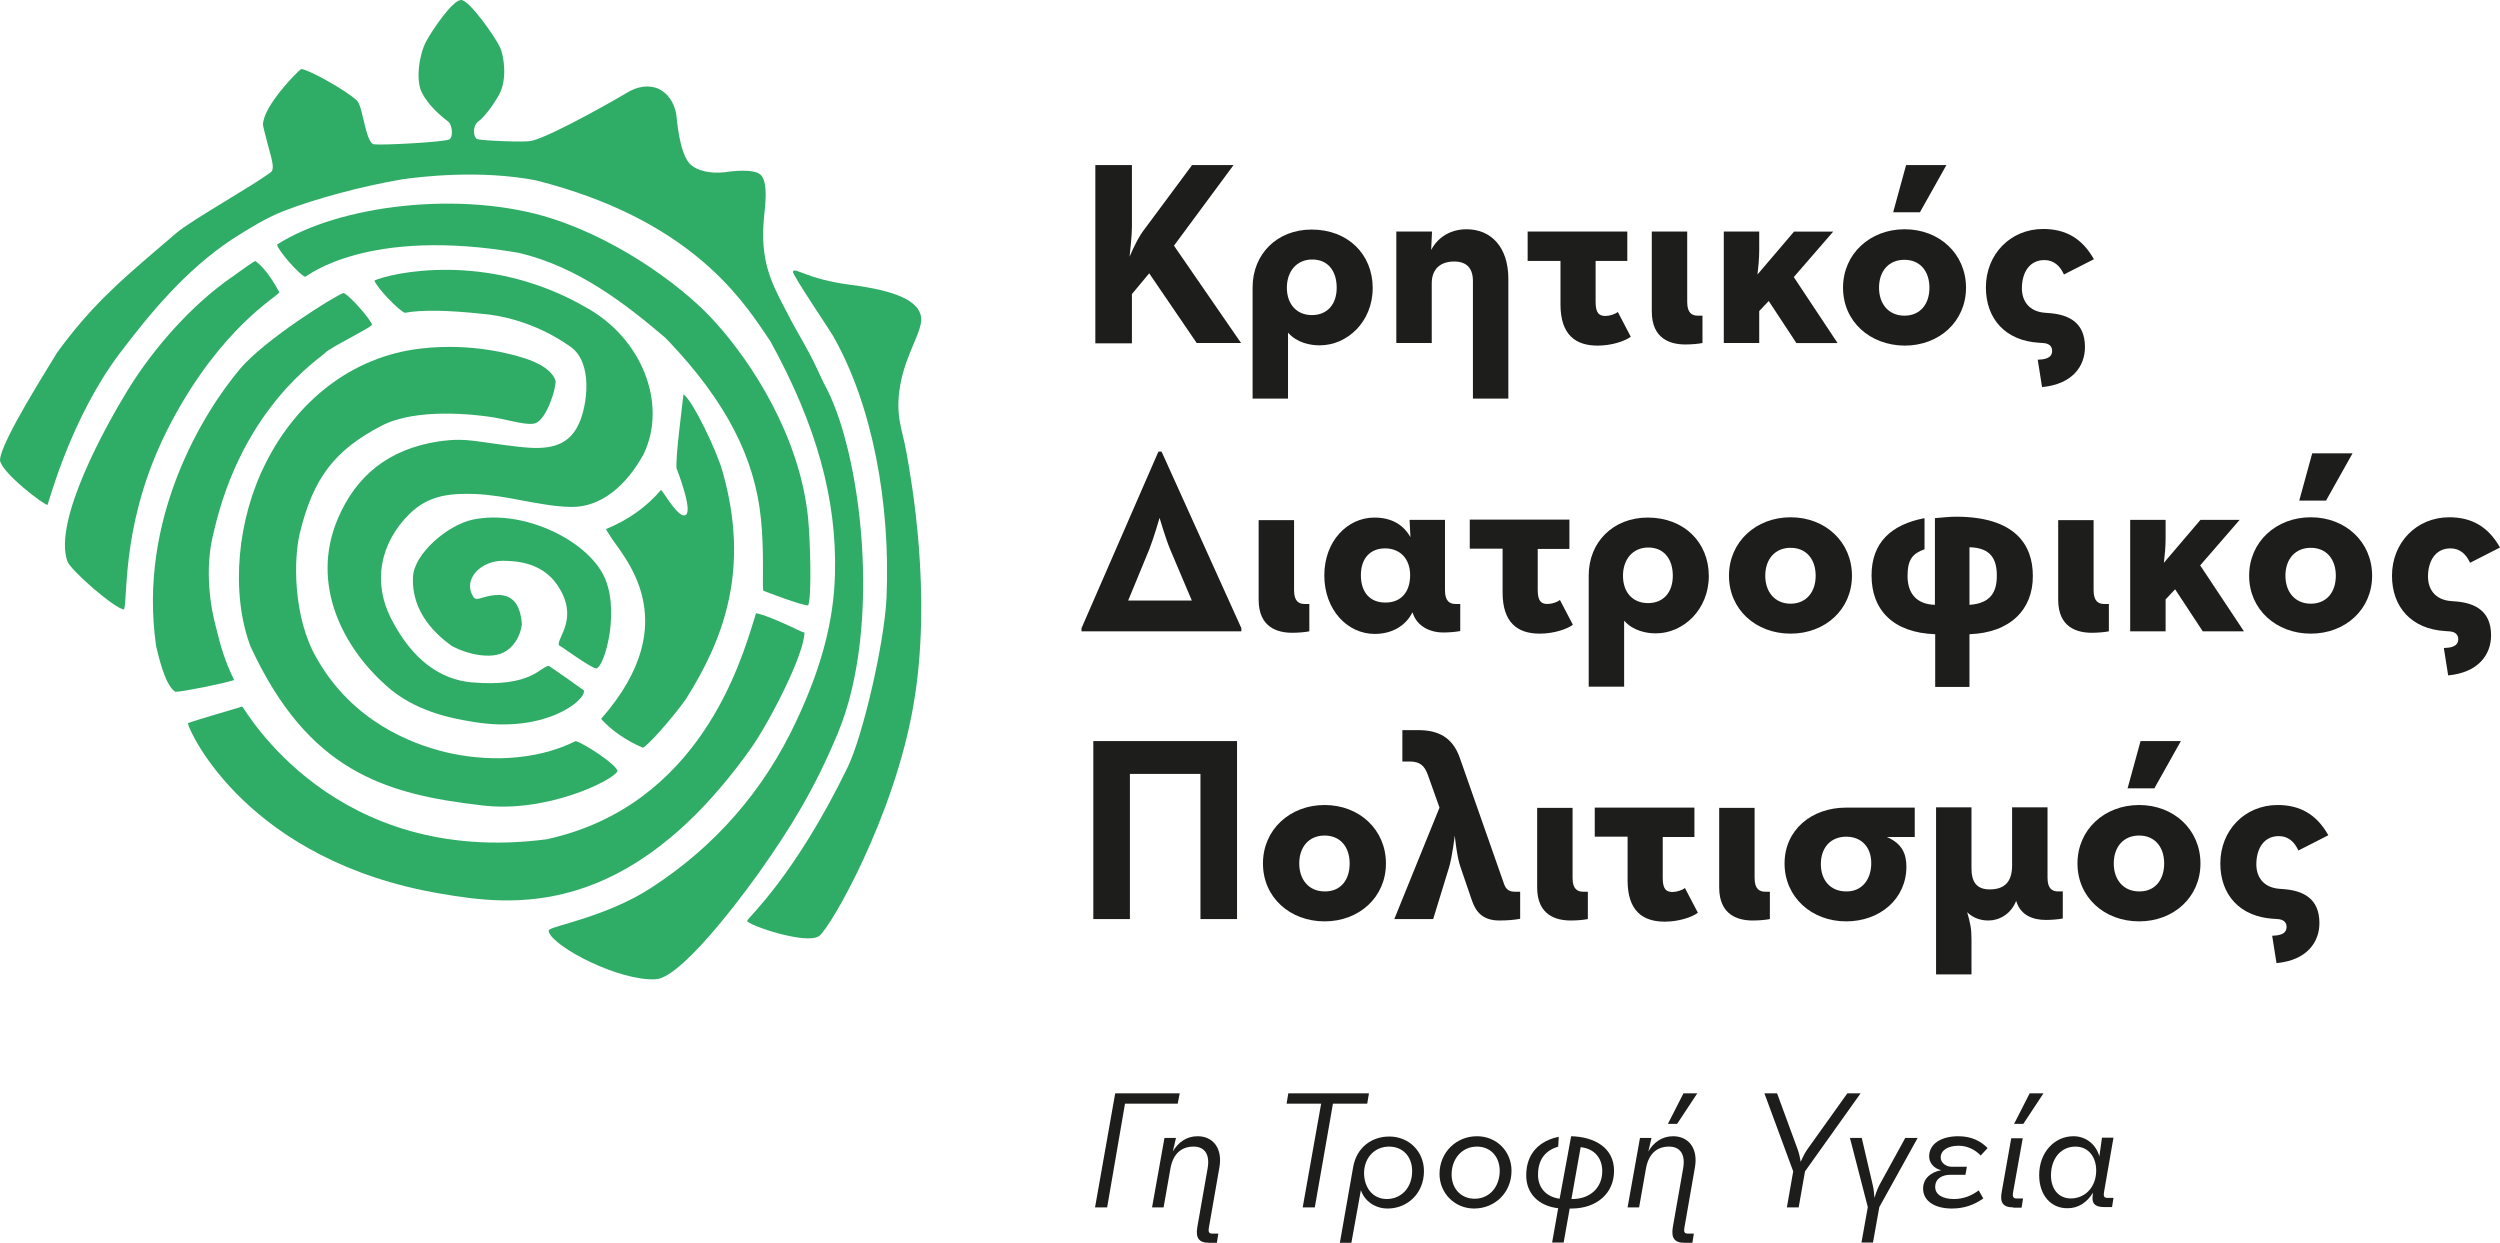
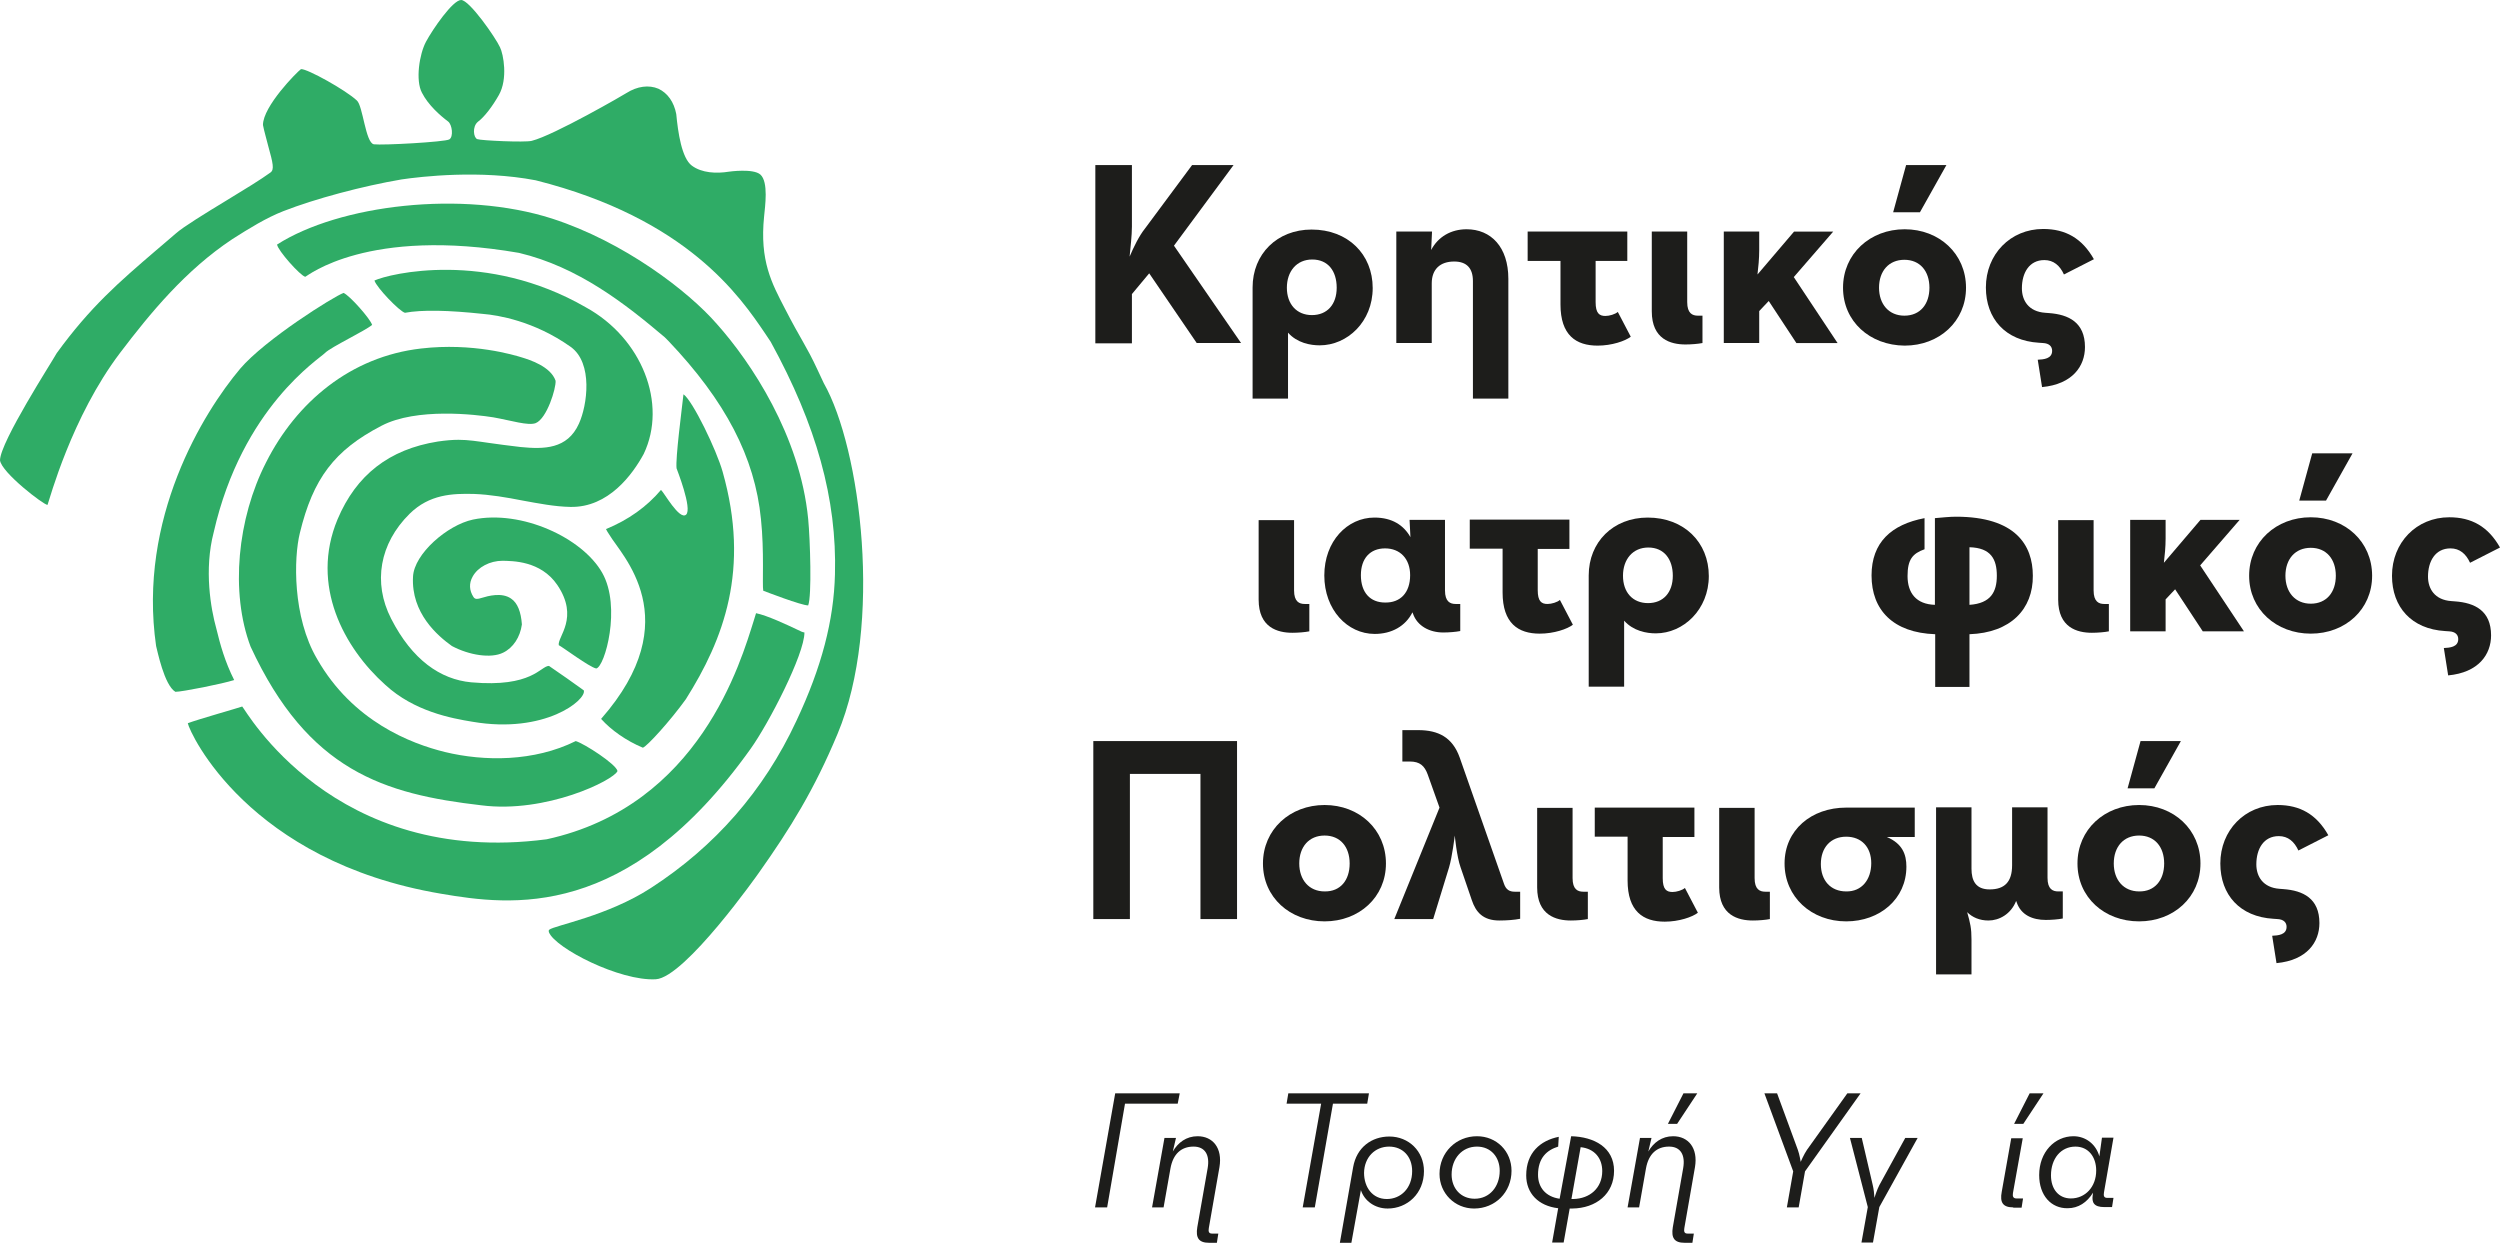
<svg xmlns="http://www.w3.org/2000/svg" version="1.2" baseProfile="tiny" id="Layer_1" x="0px" y="0px" viewBox="0 0 868 431.5" overflow="visible" xml:space="preserve">
  <g>
    <path fill="#1D1D1B" d="M397.5,79.4l16.4-22.1h14.4l-20.7,28l23.3,33.8h-15.4L399,94.9l-6,7.2v17.1h-12.7V57.3H393v21.4   c0,3-0.5,7.3-0.8,10.4C393.6,85.8,395.5,81.9,397.5,79.4" />
    <path fill="#1D1D1B" d="M447.2,138.4h-12.3V99.8c0-11.6,8.5-20.1,20.5-20.1c12.6,0,21.2,8.6,21.2,20.3s-8.8,19.9-18.4,19.9   c-3.2,0-7.8-0.8-11-4.4V138.4z M455.5,109.4c5.3,0,8.6-3.7,8.6-9.5s-3-9.8-8.5-9.8c-5.4,0-8.8,4.1-8.8,9.8S450.2,109.4,455.5,109.4   " />
    <path fill="#1D1D1B" d="M484.9,80.4h12.3l-0.3,6.4c2.4-4.6,6.9-7.2,12.3-7.2c8.5,0,14.5,6.2,14.5,17.2v41.6h-12.3V97.6   c0-4.4-2.1-6.8-6.5-6.8c-4.9,0-7.8,2.7-7.8,7.6v20.7h-12.3V80.4z" />
    <path fill="#1D1D1B" d="M530.4,90.6V80.4H565v10.2h-11v14.3c0,3.9,1.3,4.8,3.4,4.8c1.4,0,3.4-0.6,4.3-1.4l4.5,8.6   c-1.9,1.5-6.6,3.1-11.5,3.1c-7.5,0-12.9-3.6-12.9-14.3V90.6H530.4z" />
    <path fill="#1D1D1B" d="M585.8,104.9c0,3.9,1.8,4.7,3.7,4.7h1.6v9.5c-1.5,0.3-3.9,0.5-5.9,0.5c-5.1,0-11.7-1.8-11.7-11.5V80.4h12.3   V104.9z" />
    <path fill="#1D1D1B" d="M610.8,119.1h-12.3V80.4h12.3v6.5c0,2.9-0.3,5.9-0.6,8.4l12.7-14.9h13.6l-13.7,15.8l15.2,22.9h-14.3   l-9.6-14.6l-3.3,3.5V119.1z" />
    <path fill="#1D1D1B" d="M639.9,99.9c0-11.8,9.4-20.3,21.4-20.3c12,0,21.3,8.5,21.3,20.3c0,11.7-9.3,20.1-21.3,20.1   C649.2,119.9,639.9,111.6,639.9,99.9 M669.9,99.9c0-5.8-3.3-9.7-8.7-9.7c-5.4,0-8.8,3.9-8.8,9.7c0,5.7,3.4,9.7,8.8,9.7   C666.7,109.6,669.9,105.6,669.9,99.9 M661.8,57.3h14l-9.2,16.4h-9.3L661.8,57.3z" />
    <path fill="#1D1D1B" d="M707.9,119c-11.6-0.7-18.4-8.3-18.4-19.2c0-11.5,8.5-20.3,19.9-20.3c7.7,0,13.5,3.2,17.6,10.5l-10.4,5.3   c-1.4-3.1-3.6-5-6.8-5c-5.3,0-7.8,4.5-7.8,9.8c0,4.2,2.3,8.1,8.1,8.5l1.3,0.1c6.8,0.5,12.5,3.2,12.5,11.8c0,6.6-4.3,12.9-14.9,13.9   l-1.5-9.5c2-0.1,5-0.3,5-3.1c0-1.5-1-2.6-3.2-2.7L707.9,119z" />
-     <path fill="#1D1D1B" d="M375.5,219.2v-1.1l26.7-61.3h1.1l27.7,61.3v1.1H375.5z M391.7,208.5h22.1l-7.5-17.7   c-1.7-4.1-3.5-10.4-3.7-11c-0.1,0.3-1.9,6.7-3.6,11L391.7,208.5z" />
    <path fill="#1D1D1B" d="M449.3,205c0,3.9,1.8,4.7,3.7,4.7h1.6v9.5c-1.5,0.3-3.9,0.5-5.9,0.5c-5.1,0-11.7-1.8-11.7-11.5v-27.6h12.3   V205z" />
    <path fill="#1D1D1B" d="M490.6,213.1l-0.2-0.5c-2.4,4.8-7.2,7.5-13.1,7.5c-9.5,0-17.5-8.4-17.5-20.3c0-11.9,8-20.1,17.4-20.1   c6.2,0,10.2,2.7,12.5,6.8l-0.3-6h12.3V205c0,3.9,1.8,4.7,3.7,4.7h1.6v9.4c-1.5,0.3-3.9,0.5-5.9,0.5   C496.4,219.6,492.1,217.4,490.6,213.1 M489.6,199.7c0-5.7-3.5-9.3-8.7-9.3c-5.2,0-8.4,3.5-8.4,9.3c0,6.1,3.3,9.5,8.4,9.5   C486.2,209.3,489.6,205.8,489.6,199.7" />
    <path fill="#1D1D1B" d="M510.3,190.6v-10.2h34.6v10.2h-11v14.3c0,3.9,1.3,4.8,3.4,4.8c1.4,0,3.4-0.6,4.3-1.4l4.5,8.6   c-1.9,1.5-6.6,3.1-11.5,3.1c-7.5,0-12.9-3.6-12.9-14.3v-15.2H510.3z" />
    <path fill="#1D1D1B" d="M563.9,238.4h-12.3v-38.6c0-11.6,8.5-20.1,20.5-20.1c12.6,0,21.2,8.6,21.2,20.3c0,11.6-8.8,19.9-18.4,19.9   c-3.2,0-7.8-0.8-11-4.4V238.4z M572.2,209.4c5.3,0,8.6-3.7,8.6-9.5c0-5.7-3-9.8-8.5-9.8c-5.4,0-8.8,4.1-8.8,9.8   C563.5,205.7,566.9,209.4,572.2,209.4" />
-     <path fill="#1D1D1B" d="M600.3,199.9c0-11.8,9.4-20.3,21.4-20.3c12,0,21.3,8.5,21.3,20.3c0,11.7-9.3,20.1-21.3,20.1   C609.6,220,600.3,211.6,600.3,199.9 M630.4,199.9c0-5.8-3.3-9.7-8.7-9.7c-5.4,0-8.8,3.9-8.8,9.7c0,5.7,3.4,9.7,8.8,9.7   C627.1,209.6,630.4,205.6,630.4,199.9" />
    <path fill="#1D1D1B" d="M683.8,220.2v18.3h-11.9v-18.3c-14.6-0.5-22.1-8.4-22.1-20.4c0-11.5,6.9-17.7,18.4-19.9v10.8   c-4.2,1.5-5.9,3.6-5.9,9.3c0,5.9,3,9.8,9.5,10v-30.1c2.3-0.2,5.2-0.5,7.3-0.5c20.6,0,26.7,9.8,26.7,20.5   C705.9,211.5,698.1,219.7,683.8,220.2 M683.8,210c7.4-0.5,9.5-4.5,9.5-10.1c0-5.7-2-9.7-9.5-9.9V210z" />
    <path fill="#1D1D1B" d="M726.9,205c0,3.9,1.8,4.7,3.7,4.7h1.6v9.5c-1.5,0.3-3.9,0.5-5.9,0.5c-5.1,0-11.7-1.8-11.7-11.5v-27.6h12.3   V205z" />
    <path fill="#1D1D1B" d="M751.9,219.2h-12.3v-38.7h12.3v6.5c0,2.9-0.3,5.9-0.6,8.4l12.7-14.9h13.6l-13.7,15.8l15.2,22.9h-14.3   l-9.6-14.6l-3.3,3.5V219.2z" />
    <path fill="#1D1D1B" d="M780.9,199.9c0-11.8,9.4-20.3,21.4-20.3c12,0,21.3,8.5,21.3,20.3c0,11.7-9.3,20.1-21.3,20.1   C790.3,220,780.9,211.6,780.9,199.9 M811,199.9c0-5.8-3.3-9.7-8.7-9.7c-5.4,0-8.8,3.9-8.8,9.7c0,5.7,3.4,9.7,8.8,9.7   C807.8,209.6,811,205.6,811,199.9 M802.8,157.4h14l-9.2,16.4h-9.3L802.8,157.4z" />
    <path fill="#1D1D1B" d="M848.9,219.1c-11.6-0.7-18.4-8.3-18.4-19.2c0-11.5,8.5-20.3,19.9-20.3c7.7,0,13.5,3.2,17.6,10.5l-10.4,5.3   c-1.4-3.1-3.6-5-6.8-5c-5.3,0-7.8,4.5-7.8,9.8c0,4.2,2.3,8.1,8.1,8.5l1.3,0.1c6.8,0.5,12.5,3.2,12.5,11.8c0,6.6-4.3,12.9-14.9,13.9   l-1.5-9.5c2-0.1,5-0.3,5-3.1c0-1.5-1-2.6-3.2-2.7L848.9,219.1z" />
    <polygon fill="#1D1D1B" points="429.5,257.3 429.5,319.1 416.8,319.1 416.8,268.7 392.3,268.7 392.3,319.1 379.6,319.1    379.6,257.3  " />
    <path fill="#1D1D1B" d="M438.5,299.8c0-11.8,9.4-20.3,21.4-20.3c12,0,21.3,8.5,21.3,20.3c0,11.7-9.3,20.1-21.3,20.1   C447.9,319.9,438.5,311.6,438.5,299.8 M468.6,299.8c0-5.8-3.3-9.7-8.7-9.7c-5.4,0-8.8,3.9-8.8,9.7c0,5.7,3.4,9.7,8.8,9.7   C465.4,309.6,468.6,305.6,468.6,299.8" />
    <path fill="#1D1D1B" d="M503.1,301.2l-5.5,17.9h-13.5l15.7-38.7l-4.1-11.5c-1.1-3-2.7-4.5-6.2-4.5h-2.6v-10.9h5.5   c7,0,11.9,2.5,14.4,9.5l15.4,43.9c0.7,2,1.9,2.7,3.7,2.7h1.9v9.4c-2,0.4-4.7,0.6-7.2,0.6c-5.7,0-8.2-2.9-9.6-7.1l-3.9-11.4   c-1.3-3.6-2-11-2-11S504.2,297.6,503.1,301.2" />
    <path fill="#1D1D1B" d="M546,304.9c0,3.9,1.8,4.7,3.7,4.7h1.6v9.5c-1.5,0.3-3.9,0.5-5.9,0.5c-5.1,0-11.7-1.8-11.7-11.5v-27.6H546   V304.9z" />
    <path fill="#1D1D1B" d="M553.7,290.6v-10.2h34.6v10.2h-11v14.3c0,3.9,1.3,4.8,3.4,4.8c1.4,0,3.4-0.6,4.3-1.4l4.5,8.6   c-1.9,1.5-6.6,3.1-11.5,3.1c-7.5,0-12.9-3.6-12.9-14.3v-15.2H553.7z" />
    <path fill="#1D1D1B" d="M609.2,304.9c0,3.9,1.8,4.7,3.7,4.7h1.6v9.5c-1.5,0.3-3.9,0.5-5.9,0.5c-5.1,0-11.7-1.8-11.7-11.5v-27.6   h12.3V304.9z" />
    <path fill="#1D1D1B" d="M661.9,300.9c0,11.2-9.2,19-20.9,19c-12.1,0-21.4-8.5-21.4-20.1c0-11.6,9.3-19.4,21.4-19.4h23.8v10.2h-9.7   C660.5,292.9,661.9,296.6,661.9,300.9 M649.7,299.7c0-5.6-3.4-9.2-8.7-9.2c-5.4,0-8.8,3.8-8.8,9.5c0,5.7,3.4,9.5,8.8,9.5   C646.4,309.6,649.7,305.4,649.7,299.7" />
    <path fill="#1D1D1B" d="M700,312.8c-1.8,4.6-5.9,6.8-9.6,6.8c-3.1,0-5.6-1.1-7.4-2.9c1.1,3.9,1.5,5.6,1.5,9.5v12.1h-12.3v-58h12.3   v21.3c0,4.2,1.5,7.2,6.3,7.2c5.2,0,7.8-2.6,7.8-8.4v-20.1h12.3v24.5c0,3.9,1.8,4.7,3.7,4.7h1.6v9.4c-1.5,0.3-3.9,0.5-5.9,0.5   c-4.6,0-8.6-1.7-10.1-6.1L700,312.8z" />
    <path fill="#1D1D1B" d="M721.3,299.8c0-11.8,9.4-20.3,21.4-20.3c12,0,21.3,8.5,21.3,20.3c0,11.7-9.3,20.1-21.3,20.1   C730.7,319.9,721.3,311.6,721.3,299.8 M751.4,299.8c0-5.8-3.3-9.7-8.7-9.7c-5.4,0-8.8,3.9-8.8,9.7c0,5.7,3.4,9.7,8.8,9.7   C748.1,309.6,751.4,305.6,751.4,299.8 M743.2,257.3h14l-9.2,16.4h-9.3L743.2,257.3z" />
    <path fill="#1D1D1B" d="M789.3,319c-11.6-0.7-18.4-8.3-18.4-19.2c0-11.5,8.5-20.3,19.9-20.3c7.7,0,13.5,3.2,17.6,10.5l-10.4,5.3   c-1.4-3.1-3.6-5-6.8-5c-5.3,0-7.8,4.5-7.8,9.8c0,4.2,2.3,8.1,8.1,8.5l1.3,0.1c6.8,0.5,12.5,3.2,12.5,11.8c0,6.6-4.3,12.9-14.9,13.9   l-1.5-9.5c2-0.1,5-0.3,5-3.1c0-1.5-1-2.6-3.2-2.7L789.3,319z" />
    <polygon fill="#1D1D1B" points="387.2,379.6 409.6,379.6 408.9,383.2 390.6,383.2 384.4,419.2 380.2,419.2  " />
    <path fill="#1D1D1B" d="M404.3,395.1h4l-1.1,4.7c1.8-3.1,4.7-5.3,8.6-5.3c5.3,0,8.7,4.1,7.6,10.7l-3.7,21.2c-0.2,1.2,0,1.9,1.1,1.9   h2.2l-0.5,3.2h-2.7c-3.6,0-4.7-1.7-4.1-5.4l3.6-20.5c0.8-4.6-0.9-7.5-4.9-7.5c-4.3,0-7.1,2.6-8,7.5l-2.4,13.6h-4L404.3,395.1z" />
    <polygon fill="#1D1D1B" points="458.7,383.2 446.7,383.2 447.3,379.6 475.3,379.6 474.7,383.2 462.8,383.2 456.5,419.2    452.3,419.2  " />
    <path fill="#1D1D1B" d="M469.8,405.3c1.2-7,6.5-10.7,12.6-10.7c6.7,0,12,5.1,12,12c0,7.8-5.8,13-12.6,13c-4.5,0-8.1-2.7-9.3-6.4   l-3.3,18.3h-4L469.8,405.3z M481.5,416.3c4.9,0,8.8-3.8,8.8-9.7c0-5.1-3.3-8.5-8-8.5c-4.9,0-8.6,3.7-8.7,9.1   C473.6,412.2,476.5,416.3,481.5,416.3" />
    <path fill="#1D1D1B" d="M499.8,407.6c0-7.5,5.8-13.1,13-13.1c6.8,0,12,5.2,12,12c0,7.5-5.7,13.1-13,13.1   C505.1,419.6,499.8,414.3,499.8,407.6 M520.7,406.5c0-4.8-3.1-8.4-7.9-8.4c-5.2,0-8.8,4.2-8.8,9.7c0,4.8,3.2,8.4,8,8.4   C517.2,416.2,520.7,412,520.7,406.5" />
    <path fill="#1D1D1B" d="M545.5,394.5c8,0.2,14.9,3.9,14.9,12c0,8-6.2,13-14.5,13.1h-0.9l-2.1,11.8h-4l2.1-11.9   c-6.9-0.8-11.1-5.2-11.1-11.4c0-7.9,4.9-12.1,11.3-13.4l-0.2,3.4c-3.9,1.2-7,3.9-7,9.8c0,4.3,2.6,7.6,7.5,8.3L545.5,394.5z    M546.2,416.3c5.8-0.1,10.1-3.8,10.1-9.7c0-4.5-2.7-7.8-7.5-8.3l-3.2,18H546.2z" />
    <path fill="#1D1D1B" d="M569.4,395.1h4l-1.1,4.7c1.8-3.1,4.7-5.3,8.6-5.3c5.3,0,8.7,4.1,7.6,10.7l-3.7,21.2c-0.2,1.2,0,1.9,1.1,1.9   h2.2l-0.5,3.2h-2.7c-3.6,0-4.7-1.7-4.1-5.4l3.6-20.5c0.8-4.6-0.9-7.5-4.9-7.5c-4.3,0-7.1,2.6-8,7.5l-2.4,13.6h-4L569.4,395.1z    M584.5,379.6h4.8l-7,10.6h-3.2L584.5,379.6z" />
    <path fill="#1D1D1B" d="M612.6,379.6h4.4l7.2,19.6c0.6,1.6,1,4.2,1,4.2s1.1-2.6,2.2-4.2l14-19.6h4.6l-19.3,27.1l-2.2,12.5h-4.1   l2.2-12.5L612.6,379.6z" />
    <path fill="#1D1D1B" d="M661.5,395.1h4.3l-13.3,24l-2.2,12.3h-4l2.2-12.3l-6.2-24h4.1l3.8,16.3c0.4,1.6,0.5,3.1,0.6,4.5   c0,0,0.9-2.9,1.7-4.4L661.5,395.1z" />
-     <path fill="#1D1D1B" d="M688.6,416.1c-3,2.1-6.4,3.5-10.9,3.5c-6.1,0-10-2.7-10-6.9c0-3.7,2.9-5.8,6.3-6.4   c-2.6-0.6-4.2-2.6-4.2-4.8c0-4.5,4.4-7,10.1-7c4.8,0,7.9,1.8,10.2,4.1l-2.4,2.6c-1.9-2-4.6-3.4-7.7-3.4c-3.7,0-6.2,1.6-6.2,4.1   c0,1.9,2,3.2,3.8,3.2h5.3l-0.5,2.8h-5.4c-2.2,0-5.1,1-5.1,4.2c0,2.7,2.6,4.2,6.5,4.2c3.4,0,6.2-1.2,8.6-3L688.6,416.1z" />
    <path fill="#1D1D1B" d="M699,419.2c-3.6,0-4.7-1.7-4-5.4l3.3-18.6h4l-3.4,19c-0.2,1.2,0.1,1.9,1.2,1.9h2.3l-0.5,3.2H699z    M704.7,379.6h4.8l-7,10.6h-3.2L704.7,379.6z" />
    <path fill="#1D1D1B" d="M708,408c0-8,5.4-13.5,11.9-13.5c4.2,0,7.8,2.7,9,7l0.9-6.5h4l-3.3,19c-0.2,1.2,0,1.9,1.1,1.9h2.2l-0.5,3.2   h-2.7c-3.6,0-4.4-1.6-4-4.2l0.1-0.8c-2.1,3.4-5.1,5.4-8.8,5.4C712.2,419.6,708,415.1,708,408 M727.8,406.4c0-4.7-2.7-8.3-7.2-8.3   c-5.1,0-8.5,4.2-8.5,10c0,4.8,2.7,8,6.9,8C724,416.1,727.8,412.1,727.8,406.4" />
    <path fill="#2FAC66" d="M286,133l-2.2-4.7c-3.8-8.2-5.7-10.3-11.3-21.2c-4.5-8.7-8.8-16.5-7.2-32c0.3-3.3,1.6-11.9-1.3-14.5   c-2.5-2.2-10.9-1-10.9-1c-4.3,0.7-9.4,0.5-12.9-2.1c-3.5-2.6-4.8-11.5-5.4-17.9c-0.8-4.2-3-7.3-6.2-8.8c-3.3-1.4-7.3-0.9-11.1,1.5   c-0.2,0.2-25.2,14.7-32.9,16.6c-2.4,0.6-17.6-0.1-18.9-0.6c-1.3-0.5-1.8-4.3,0.2-6c2.3-1.7,5.1-5.4,7.3-9.3   c3.2-5.6,1.6-14.2,0.4-16.6C172.1,13.1,163,0,160.1,0c-2.9,0-9.9,10.2-12.2,14.5c-2.3,4.3-3.7,13.4-1.4,17.7   c2.2,4.3,6.3,7.9,9.1,10c1.4,1.1,1.9,5.3,0.4,6.2c-1.5,0.9-23.3,2.1-26.2,1.7c-2.9-0.5-3.8-13.4-5.9-15.2   c-3.8-3.6-17.3-11.1-19.4-10.9c-1.4,1-13.2,12.9-13.2,19.4c0.4,2.1,1.2,4.8,1.8,7.2c1.7,6.1,2.2,8.3,0.8,9.3   c-3.3,2.4-9,5.9-15.1,9.6C71.4,74,63.7,78.7,61,81.1c-2.4,2.1-4.7,4-6.9,5.9c-12.7,10.9-22.7,19.5-34.4,35.6   C18,125.7,0.1,153.4,0,159.8c0.5,4.3,15.3,15.6,16.5,15.5c0.7-1.8,8.3-30.5,25.2-52.8c10.4-13.7,22.7-28.7,39-39.5   c5.8-3.7,11.8-7.4,17.7-9.7c11-4.3,27.5-8.7,41-11c6.8-1,27.3-3.4,46.6,0.3C238.7,75.9,257,103,265.8,116c0.7,1,1.3,1.9,1.8,2.7   c15.9,29,23,54.6,22.3,80.7c-0.4,16-4.6,32.2-13.4,50.9c-11.3,24.3-28.4,43.7-50.5,58c-15.1,9.8-33.5,13-35.3,14.5   c-0.1,0.1-0.3,0.3-0.1,0.9c2.2,5.5,24.6,17,37.1,16.3c10.2-0.6,35.8-37,35.8-37c10.9-15.4,19.2-28.8,27.3-48.2   C306.7,216.9,298.9,155.7,286,133" />
-     <path fill="#2FAC66" d="M88.6,90.6c-1.8,1.1-4.2,2.8-6,4.1c-0.8,0.6-1.6,1.2-2.1,1.5c-13.9,9.6-27.2,24.7-36,39   c-7.8,12.7-26.1,45.6-21.1,59.7c1.1,3.1,16.7,16.7,19.7,16.7c1.4-5.2-1-32.3,16.4-65.1c17.4-32.8,36.6-43.4,37.5-45   C93.5,95,90.6,92,88.6,90.6" />
    <path fill="#2FAC66" d="M265,205.1c0.8,0.3,13.2,5.1,15.6,5.1h0c1.3-3.3,0.7-22.7,0-30c-2.8-28.9-19.9-54.5-31.7-67.7   C239,101.1,216.7,84,191.7,75.9c-31.2-10-73.9-4.8-95.5,9c0.2,2,8.1,10.9,9.8,11.2c0.8-0.3,21.6-17.4,74.2-8.3   c20.6,4.9,36.9,17.7,50.6,29.3c0.4,0.4,0.8,0.8,1.2,1.2c19.9,20.9,30.1,40.5,32.2,61.9C265.4,191.5,264.6,203.1,265,205.1" />
    <path fill="#2FAC66" d="M74.2,184.8c9.9-43.4,36.7-60.2,38.7-62.3c2-2,14-7.7,16.3-9.7c-0.7-2.2-7.7-10.1-9.9-11.1   c-3.4,1.2-27.3,16.2-35.9,26.3c-12.8,15.2-35.6,52-29.2,96.3c0.4,1.4,2.8,13.6,6.7,15.9h0c2.3,0,16.5-2.8,20.4-4.1   c-3.2-6.4-4.8-12.1-6.2-17.9C73.2,211.4,70.8,197.8,74.2,184.8" />
    <path fill="#2FAC66" d="M203.4,106.7L203.4,106.7C168.9,86.8,135.2,95,130,97.4c0.8,2.5,8.7,10.7,10.6,11.2   c5.9-1.1,15.1-0.9,27.2,0.4c4.9,0.4,17.6,2.4,30.3,11.4c7.9,5.6,5.8,20.4,2.9,26.7c-4,8.9-12.2,8.9-20.3,8.1   c-4.4-0.5-7.9-1-10.8-1.4c-4.2-0.6-7.3-1.1-10.7-1.1c-2.2,0-4.4,0.2-7.2,0.6c-16.9,2.7-28.3,11.6-34.8,27   c-9.6,23,2.3,44.7,16.6,57.5c10,9.2,22.9,11.6,30.3,12.8c25.1,4.3,39.6-7.6,38.6-10.9c-3-2.2-8.7-6.2-12.1-8.5   c-2.9,0-5.8,7.6-27,5.7c-10.7-1-20.5-7.8-27.8-22.1c-6.4-12.5-4-26.1,6.4-36.4c6.9-6.8,14.9-7.1,22.4-6.9   c5.5,0.2,11.3,1.2,16.9,2.3c5.5,1,11.1,2.1,16.5,2.2c13.3,0.3,21.7-11.4,25.5-18.4C231.8,140.2,222.9,117.4,203.4,106.7" />
    <path fill="#2FAC66" d="M209.1,198.9c-6.9-12.2-28.1-22-44.9-18.5c-8.9,1.9-20.4,11.9-20.8,19.8c-0.7,12.7,8.6,20.6,13.5,24.1   c6,3.2,13.6,4.4,17.8,2.3c3.5-1.7,5.9-5.4,6.5-9.8c-0.3-4.3-1.5-7.5-3.8-9c-3.2-2.2-7.9-0.9-10.2-0.2c-1.3,0.4-2.2,0.6-2.8-0.3   c-1.5-2.3-1.6-4.8-0.3-7.1c1.8-3.3,6-5.5,10.4-5.5c3.3,0.1,13.2-0.1,19,8.4c7.7,11.4,0,18,0.5,20.9c1.4,0.7,10.6,7.6,13,8.1   C210,231.6,215.8,210.7,209.1,198.9" />
    <path fill="#2FAC66" d="M87,224.5c20,43.2,46.4,51.2,80.1,55.1c22.5,2.9,46-8.7,47.3-11.9c-0.5-2.4-11.5-9.5-14.5-10.4   c-14.5,7.2-31.8,7.1-45.4,3.8c-11.8-2.9-32-10.6-44.4-32.3c-8.6-14.6-8.1-35.2-6-43.7c4.6-19,12-28.8,28.4-37.3   c12.1-6.3,32.6-3.9,38.8-2.9c6.2,1.1,12.1,3,14.7,2c3.9-1.6,7.1-12.1,6.9-14.7c-1.7-5-9.1-7.3-11.7-8.1c-2.6-0.8-17-5.2-35-3.1   c-24.5,2.8-43.3,18.7-53.8,39.5C82.4,180,79.9,205.7,87,224.5" />
    <polygon fill="#2FAC66" points="237.1,177.5 237.1,177.5 237.1,177.5  " />
    <path fill="#2FAC66" d="M238.1,242.8c13.2-20.9,22.4-45.1,12.8-79c-2.1-7.5-10.4-24.7-13.6-26.9c-0.6,5.5-2.8,22.1-2.4,25.7   c0,0.1,5.6,14.1,3.3,16.1c-2.3,2-7.7-7.8-8.7-8.6c-4.9,5.8-11.3,10.4-19.1,13.6c0.3,0.6,0.7,1.3,1.2,2c3.9,6.8,27.5,29.3-2.9,63.9   c3.4,3.8,8.7,7.6,14.5,10C224.6,259.2,232.7,250.3,238.1,242.8" />
-     <path fill="#2FAC66" d="M314.7,157c-1.5-8.4-4-12.7-2.1-23.5c2-11,7.9-18.8,7.2-23.4c-0.8-5.7-8.9-9.2-24.4-11.2   c-15.5-2-19.4-6.3-20.1-4.6c-0.3,1,13,20.6,13.8,22.1c13.9,24.2,20.1,58.6,18.7,91.1c-0.7,15.6-8.2,48-13.5,58.9   c-18.4,37.9-34.8,52.4-34.9,53.3c-0.1,1.4,20.9,8.6,25.1,5.2c4.2-3.4,25.9-41.3,32.6-79.8C323.9,206.5,316.2,165.4,314.7,157" />
    <path fill="#2FAC66" d="M277,218.7c-3.8-1.8-10.6-5-14.5-5.8c-0.2,0.7-0.5,1.6-0.8,2.6c-4.4,13.9-18.7,64.3-71.9,75.9   c-74.2,9.7-104.6-45.1-105.7-46.1c-1,0.4-15.5,4.5-18.9,5.8c0.7,3.5,21.1,47.9,87.9,59.2c24.1,4.1,64.7,9.7,107.5-50.3   c6.3-8.8,18.7-32.8,18.7-40.4C278.7,219.5,277.9,219.2,277,218.7" />
  </g>
</svg>